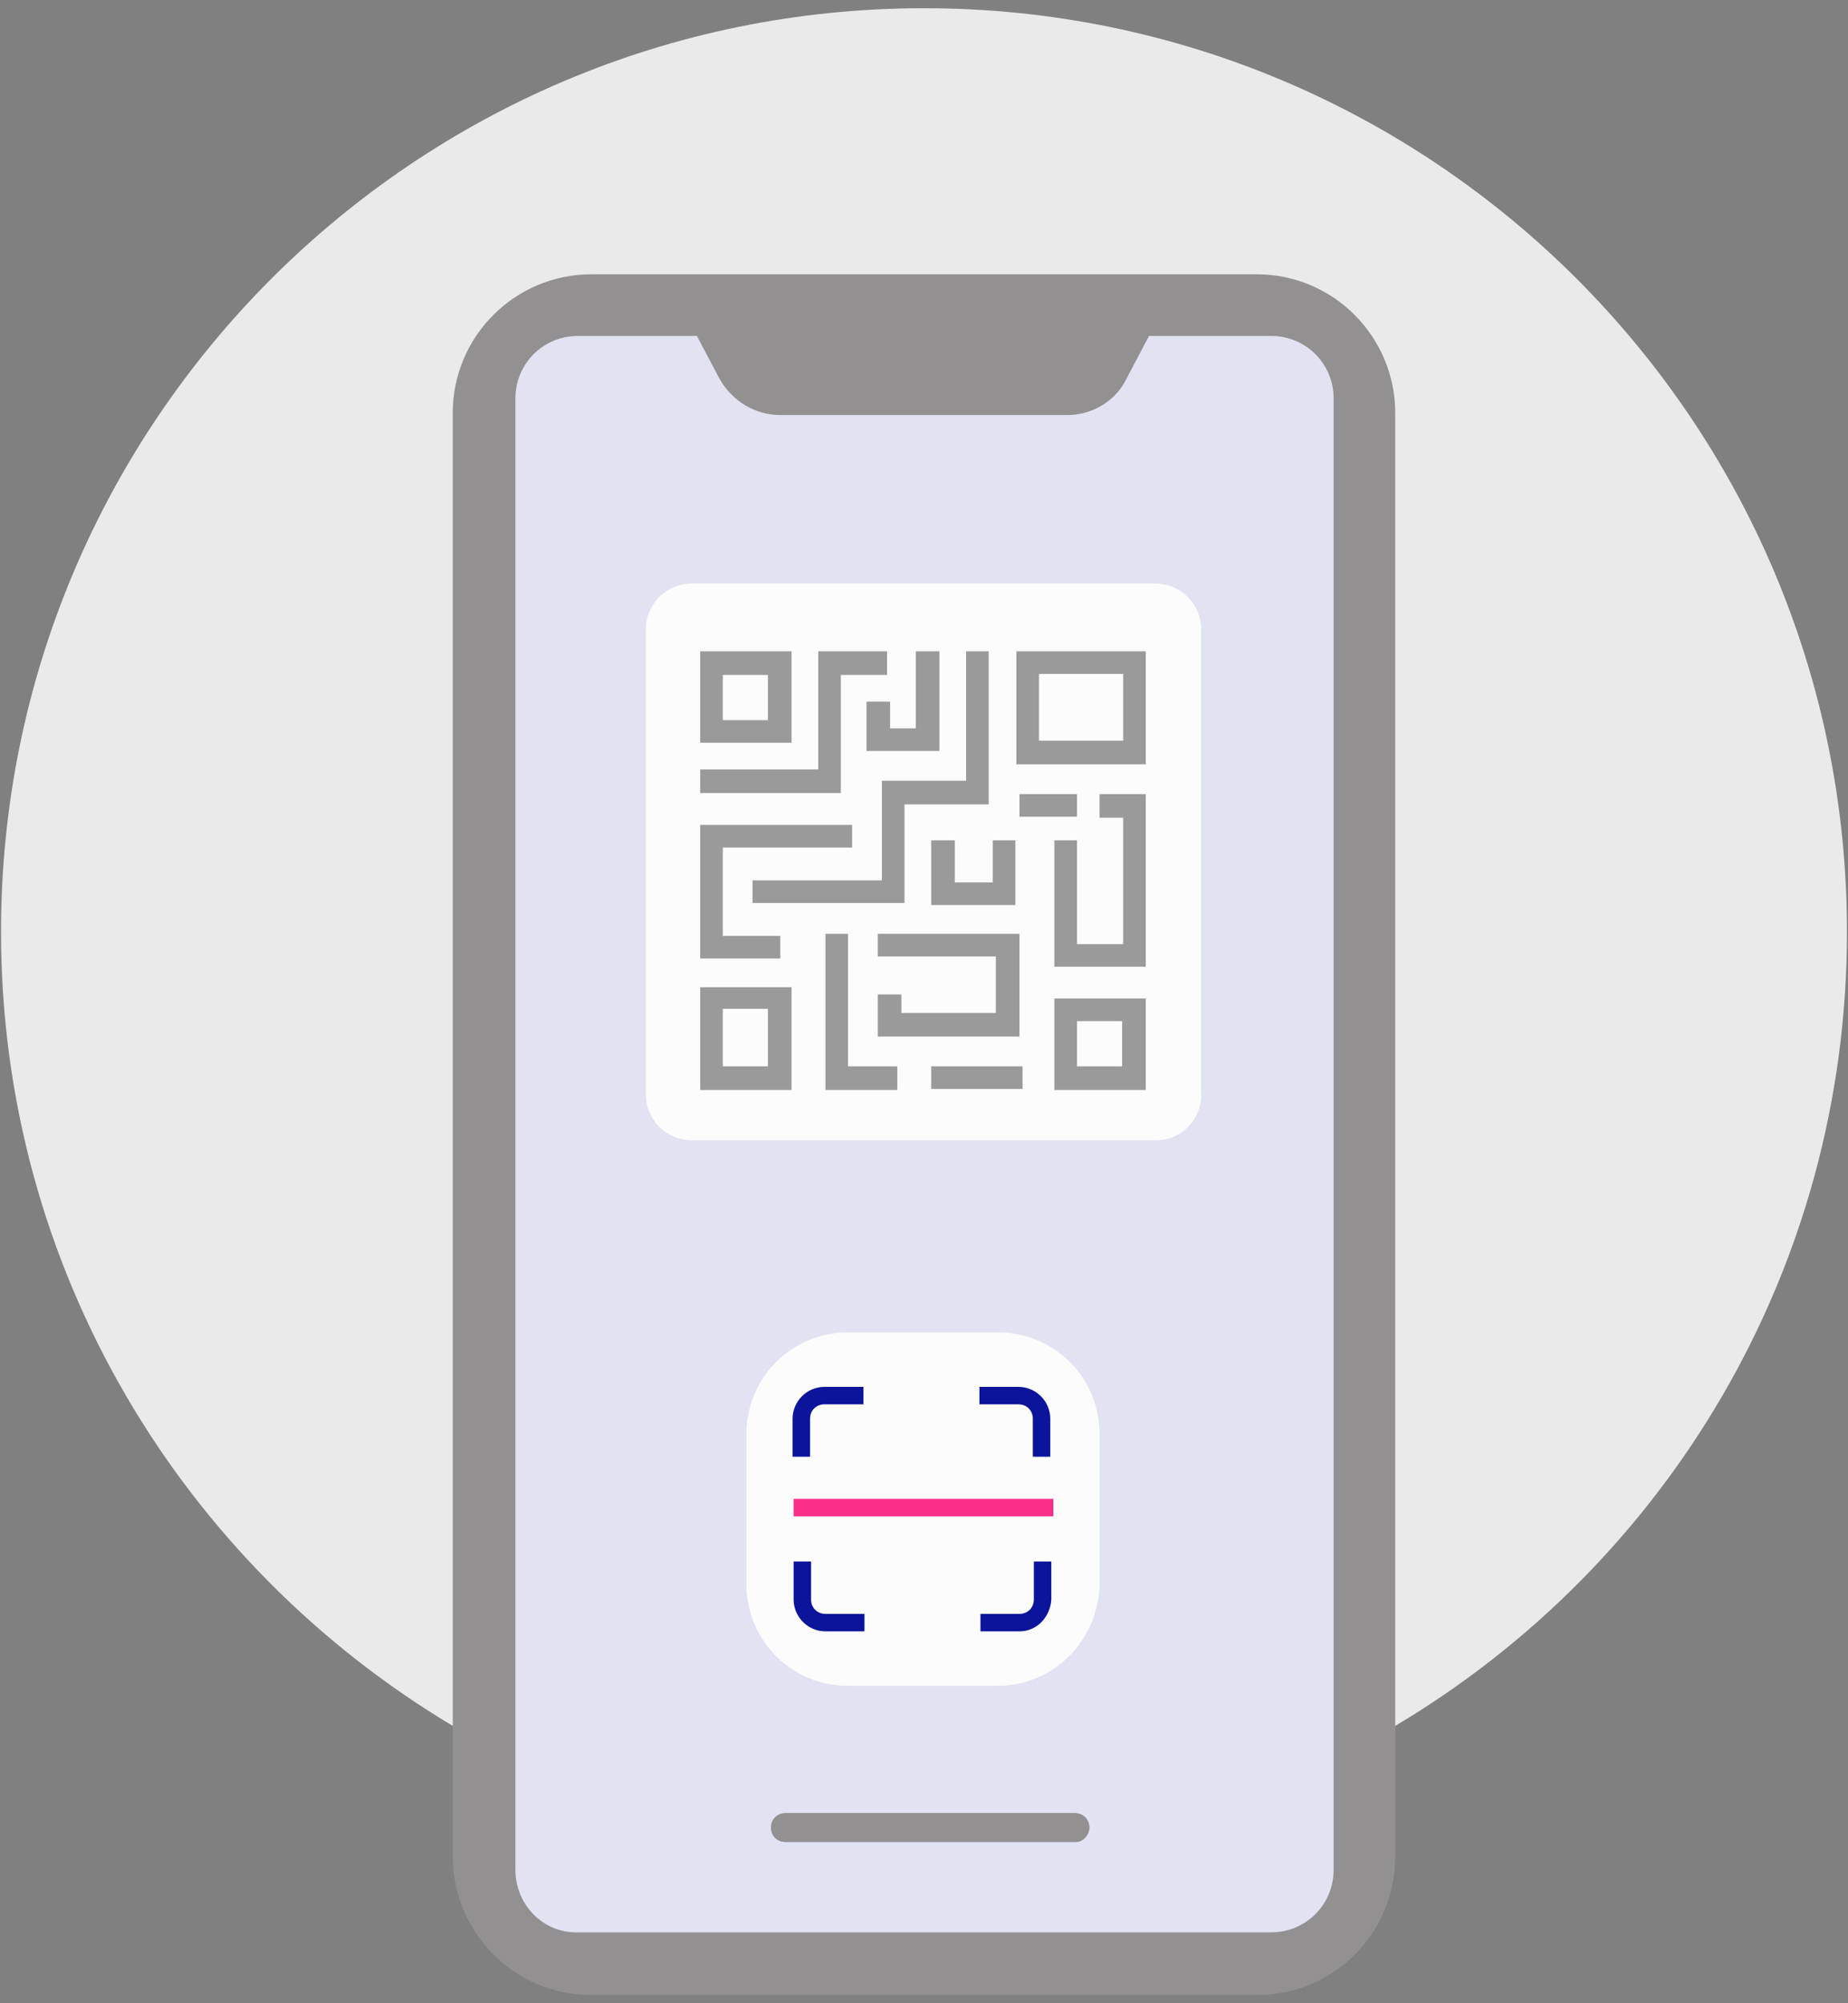
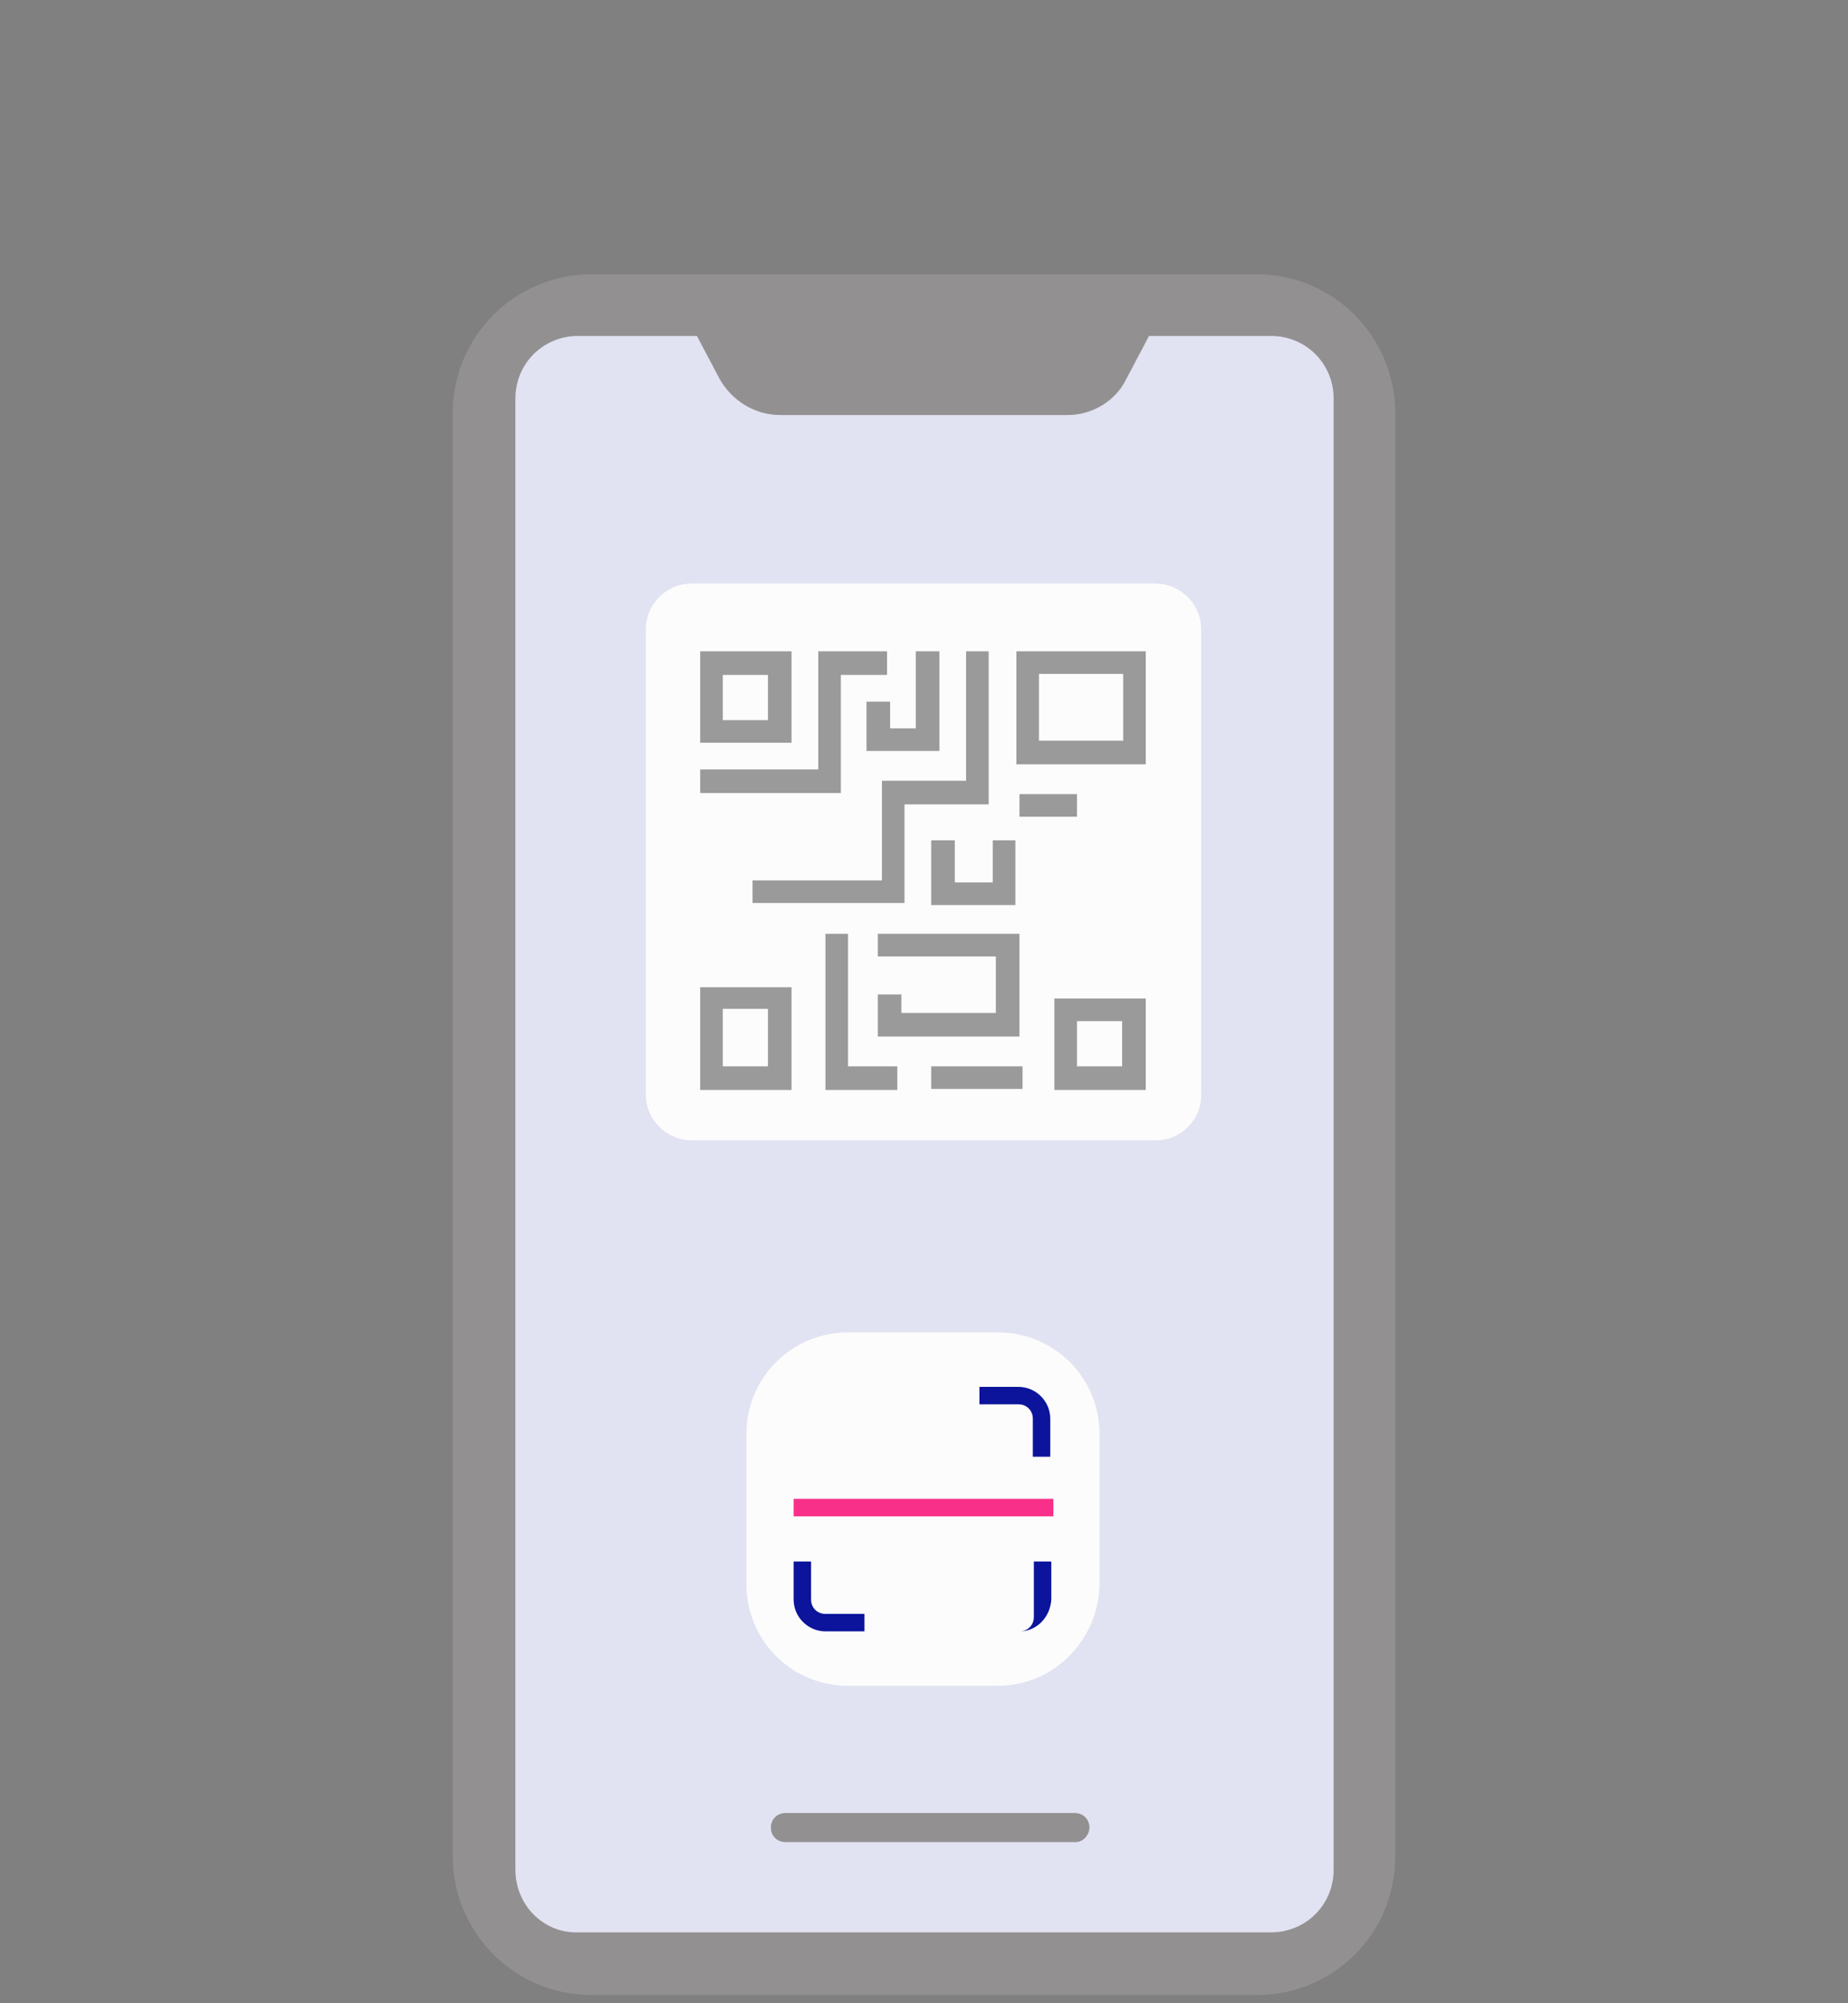
<svg xmlns="http://www.w3.org/2000/svg" version="1.1" id="Layer_1" x="0px" y="0px" viewBox="0 0 180 195" style="enable-background:new 0 0 180 195;" xml:space="preserve">
  <rect x="0" y="0" width="180" height="195" fill="#808080" stroke="none" />
  <style type="text/css">
	.st0{fill:#EAEAEA;}
	.st1{fill:#939091;}
	.st2{fill:#E1E2F2;}
	.st3{fill:#FCFCFC;}
	.st4{fill:#9B9A9A;}
	.st5{fill:#0B149A;}
	.st6{fill:#F93089;}
</style>
  <g>
    <g>
-       <path class="st0" d="M179.9,90.7c0,32.9-17.6,61.6-44,77.3c-1,0.6-2,1.2-3,1.7c-12.8,6.9-27.4,10.9-42.9,10.9s-30.2-4-42.9-10.9    c-1-0.5-2-1.1-3-1.7c-26.3-15.7-44-44.4-44-77.3C0.1,41,40.4,0.8,90,0.8S179.9,41,179.9,90.7z" />
      <g>
        <g>
          <path class="st1" d="M122.4,194.2H57.6c-7.5,0-13.5-6.1-13.5-13.5V40.2c0-7.5,6.1-13.5,13.5-13.5h64.8c7.5,0,13.5,6.1,13.5,13.5      v140.5C135.9,188.2,129.9,194.2,122.4,194.2z" />
          <path class="st2" d="M50.2,182V38.8c0-3.4,2.7-6.1,6.1-6.1h67.5c3.4,0,6.1,2.7,6.1,6.1V182c0,3.4-2.7,6.1-6.1,6.1H56.3      C52.9,188.2,50.2,185.4,50.2,182z" />
          <path class="st1" d="M104,40.4H76c-2.5,0-4.7-1.4-5.9-3.5l-3.7-7h47l-3.7,7C108.7,39,106.4,40.4,104,40.4z" />
          <path class="st1" d="M104.8,179.3H76.5c-0.8,0-1.4-0.6-1.4-1.4l0,0c0-0.8,0.6-1.4,1.4-1.4h28.2c0.8,0,1.4,0.6,1.4,1.4l0,0      C106.1,178.6,105.5,179.3,104.8,179.3z" />
        </g>
      </g>
    </g>
    <g>
      <g>
        <path class="st1" d="M104.8,179.3H76.5c-0.8,0-1.4-0.6-1.4-1.4l0,0c0-0.8,0.6-1.4,1.4-1.4h28.2c0.8,0,1.4,0.6,1.4,1.4l0,0     C106.1,178.6,105.5,179.3,104.8,179.3z" />
        <g>
          <path class="st3" d="M112.6,111H67.4c-2.5,0-4.5-2-4.5-4.5V61.3c0-2.5,2-4.5,4.5-4.5h45.1c2.5,0,4.5,2,4.5,4.5v45.1      C117.1,108.9,115.1,111,112.6,111z" />
          <g>
            <g>
              <g>
                <g>
                  <path class="st4" d="M77.1,72.3h-8.9v-8.9h8.9V72.3z M70.4,70.1h4.4v-4.4h-4.4V70.1z" />
                </g>
              </g>
              <g>
                <g>
                  <polygon class="st4" points="81.9,77.2 68.2,77.2 68.2,74.9 79.7,74.9 79.7,63.4 86.4,63.4 86.4,65.7 81.9,65.7         " />
                </g>
              </g>
              <g>
                <g>
                  <polygon class="st4" points="87.4,106.1 80.4,106.1 80.4,90.9 82.6,90.9 82.6,103.8 87.4,103.8         " />
                </g>
              </g>
              <g>
                <g>
                  <path class="st4" d="M111.6,74.4H99v-11h12.6V74.4z M101.2,72.1h8.2v-6.5h-8.2V72.1z" />
                </g>
              </g>
              <g>
                <g>
                  <polygon class="st4" points="98.9,88.1 90.7,88.1 90.7,81.8 93,81.8 93,85.9 96.7,85.9 96.7,81.8 98.9,81.8         " />
                </g>
              </g>
              <g>
                <g>
-                   <polygon class="st4" points="76,93.3 68.2,93.3 68.2,80.3 83,80.3 83,82.5 70.4,82.5 70.4,91.1 76,91.1         " />
-                 </g>
+                   </g>
              </g>
              <g>
                <g>
-                   <polygon class="st4" points="111.6,94.1 102.7,94.1 102.7,81.8 104.9,81.8 104.9,91.9 109.4,91.9 109.4,79.6 107.1,79.6           107.1,77.3 111.6,77.3         " />
-                 </g>
+                   </g>
              </g>
              <g>
                <g>
                  <path class="st4" d="M77.1,106.1h-8.9v-10h8.9V106.1z M70.4,103.8h4.4v-5.6h-4.4V103.8z" />
                </g>
              </g>
              <g>
                <g>
                  <path class="st4" d="M111.6,106.1h-8.9v-8.9h8.9V106.1z M104.9,103.8h4.4v-4.4h-4.4V103.8z" />
                </g>
              </g>
              <g>
                <g>
                  <polygon class="st4" points="88.1,87.9 73.3,87.9 73.3,85.7 85.9,85.7 85.9,76 94.1,76 94.1,63.4 96.3,63.4 96.3,78.3           88.1,78.3         " />
                </g>
              </g>
              <g>
                <g>
                  <polygon class="st4" points="99.3,100.9 85.5,100.9 85.5,96.8 87.8,96.8 87.8,98.6 97,98.6 97,93.1 85.5,93.1 85.5,90.9           99.3,90.9         " />
                </g>
              </g>
              <g>
                <g>
                  <rect x="90.7" y="103.8" class="st4" width="8.9" height="2.2" />
                </g>
              </g>
              <g>
                <g>
                  <polygon class="st4" points="91.5,73.1 84.4,73.1 84.4,68.3 86.7,68.3 86.7,70.9 89.2,70.9 89.2,63.4 91.5,63.4         " />
                </g>
              </g>
              <g>
                <g>
                  <rect x="99.3" y="77.3" class="st4" width="5.6" height="2.2" />
                </g>
              </g>
            </g>
          </g>
          <g>
            <path class="st3" d="M97.2,164.1H82.6c-5.5,0-9.9-4.4-9.9-9.9v-14.6c0-5.5,4.4-9.9,9.9-9.9h14.6c5.5,0,9.9,4.4,9.9,9.9v14.6       C107,159.7,102.6,164.1,97.2,164.1z" />
            <g>
              <g>
                <g>
-                   <path class="st5" d="M78.9,141.8h-1.7v-3.7c0-1.7,1.4-3.1,3.1-3.1h3.8v1.7h-3.8c-0.8,0-1.4,0.6-1.4,1.4V141.8z" />
-                 </g>
+                   </g>
                <g>
                  <path class="st5" d="M102.3,141.8h-1.7v-3.7c0-0.8-0.6-1.4-1.4-1.4h-3.8V135h3.8c1.7,0,3.1,1.4,3.1,3.1V141.8z" />
                </g>
              </g>
              <g>
                <g>
                  <path class="st5" d="M84.2,158.8h-3.8c-1.7,0-3.1-1.4-3.1-3.1V152H79v3.7c0,0.8,0.6,1.4,1.4,1.4h3.8V158.8z" />
                </g>
                <g>
-                   <path class="st5" d="M99.3,158.8h-3.8v-1.7h3.8c0.8,0,1.4-0.6,1.4-1.4V152h1.7v3.7C102.3,157.4,101,158.8,99.3,158.8z" />
+                   <path class="st5" d="M99.3,158.8h-3.8h3.8c0.8,0,1.4-0.6,1.4-1.4V152h1.7v3.7C102.3,157.4,101,158.8,99.3,158.8z" />
                </g>
              </g>
              <g>
                <rect x="77.3" y="145.9" class="st6" width="25.3" height="1.7" />
              </g>
            </g>
          </g>
        </g>
      </g>
    </g>
  </g>
</svg>